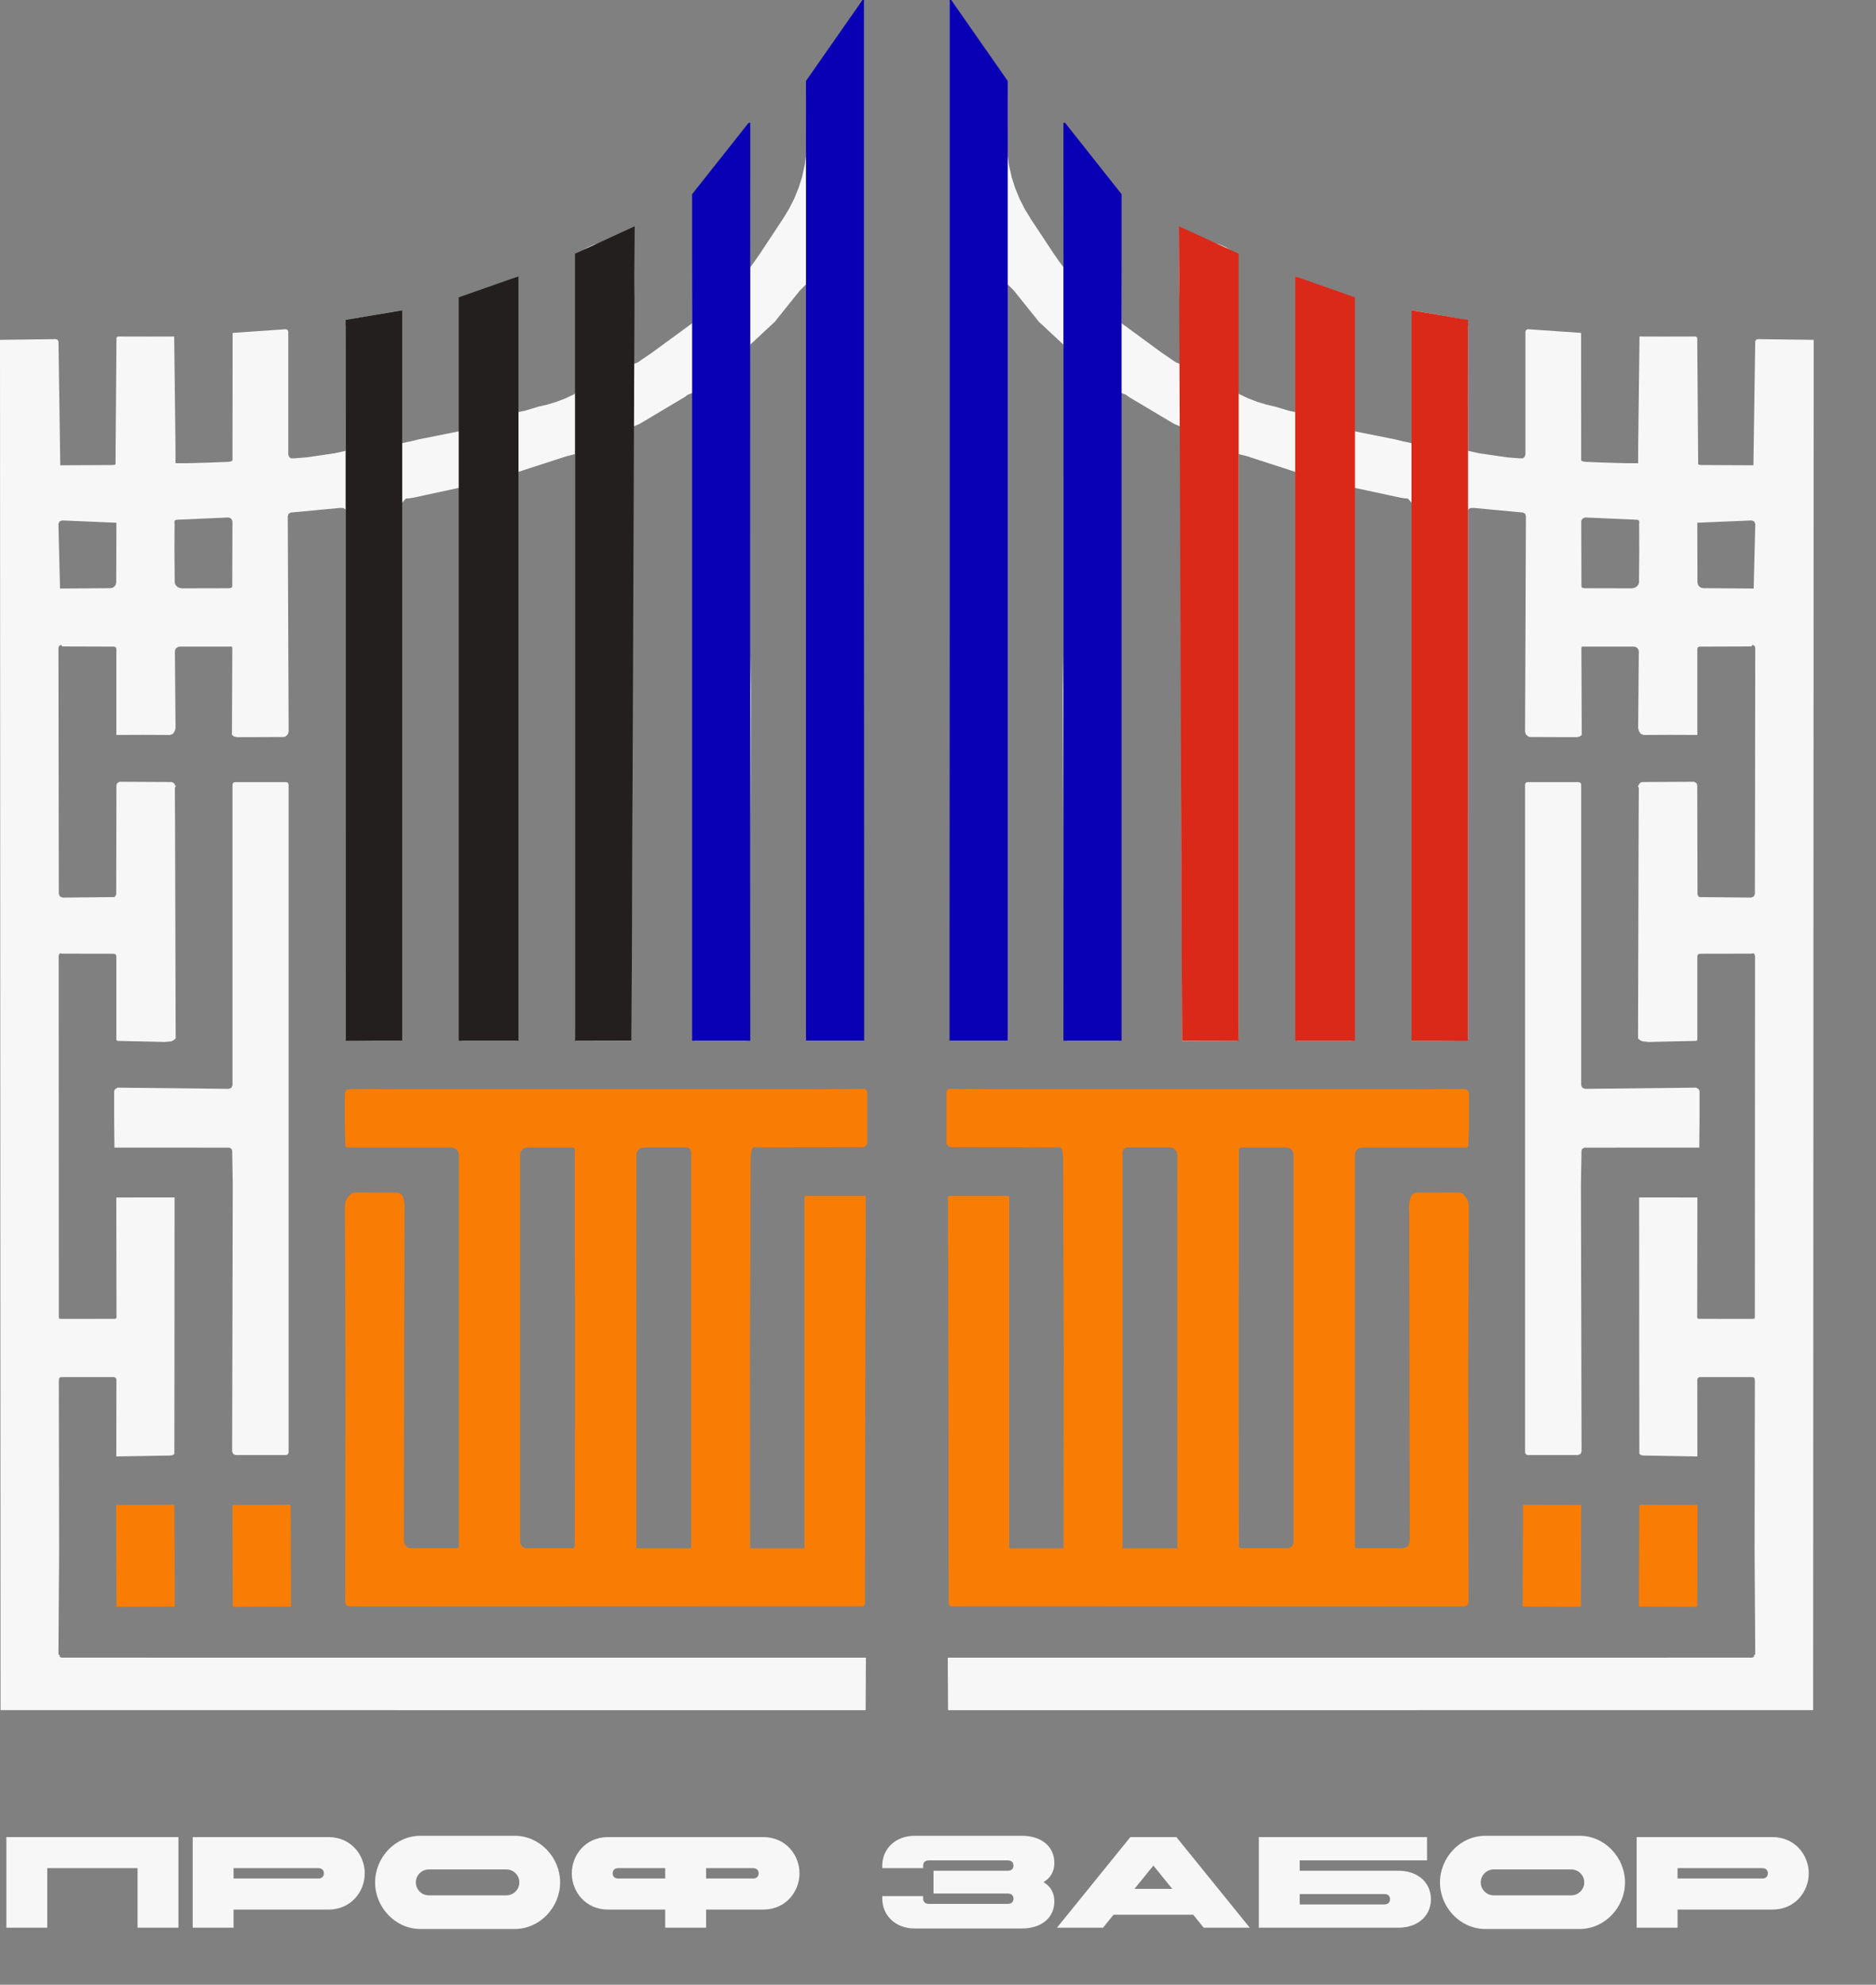
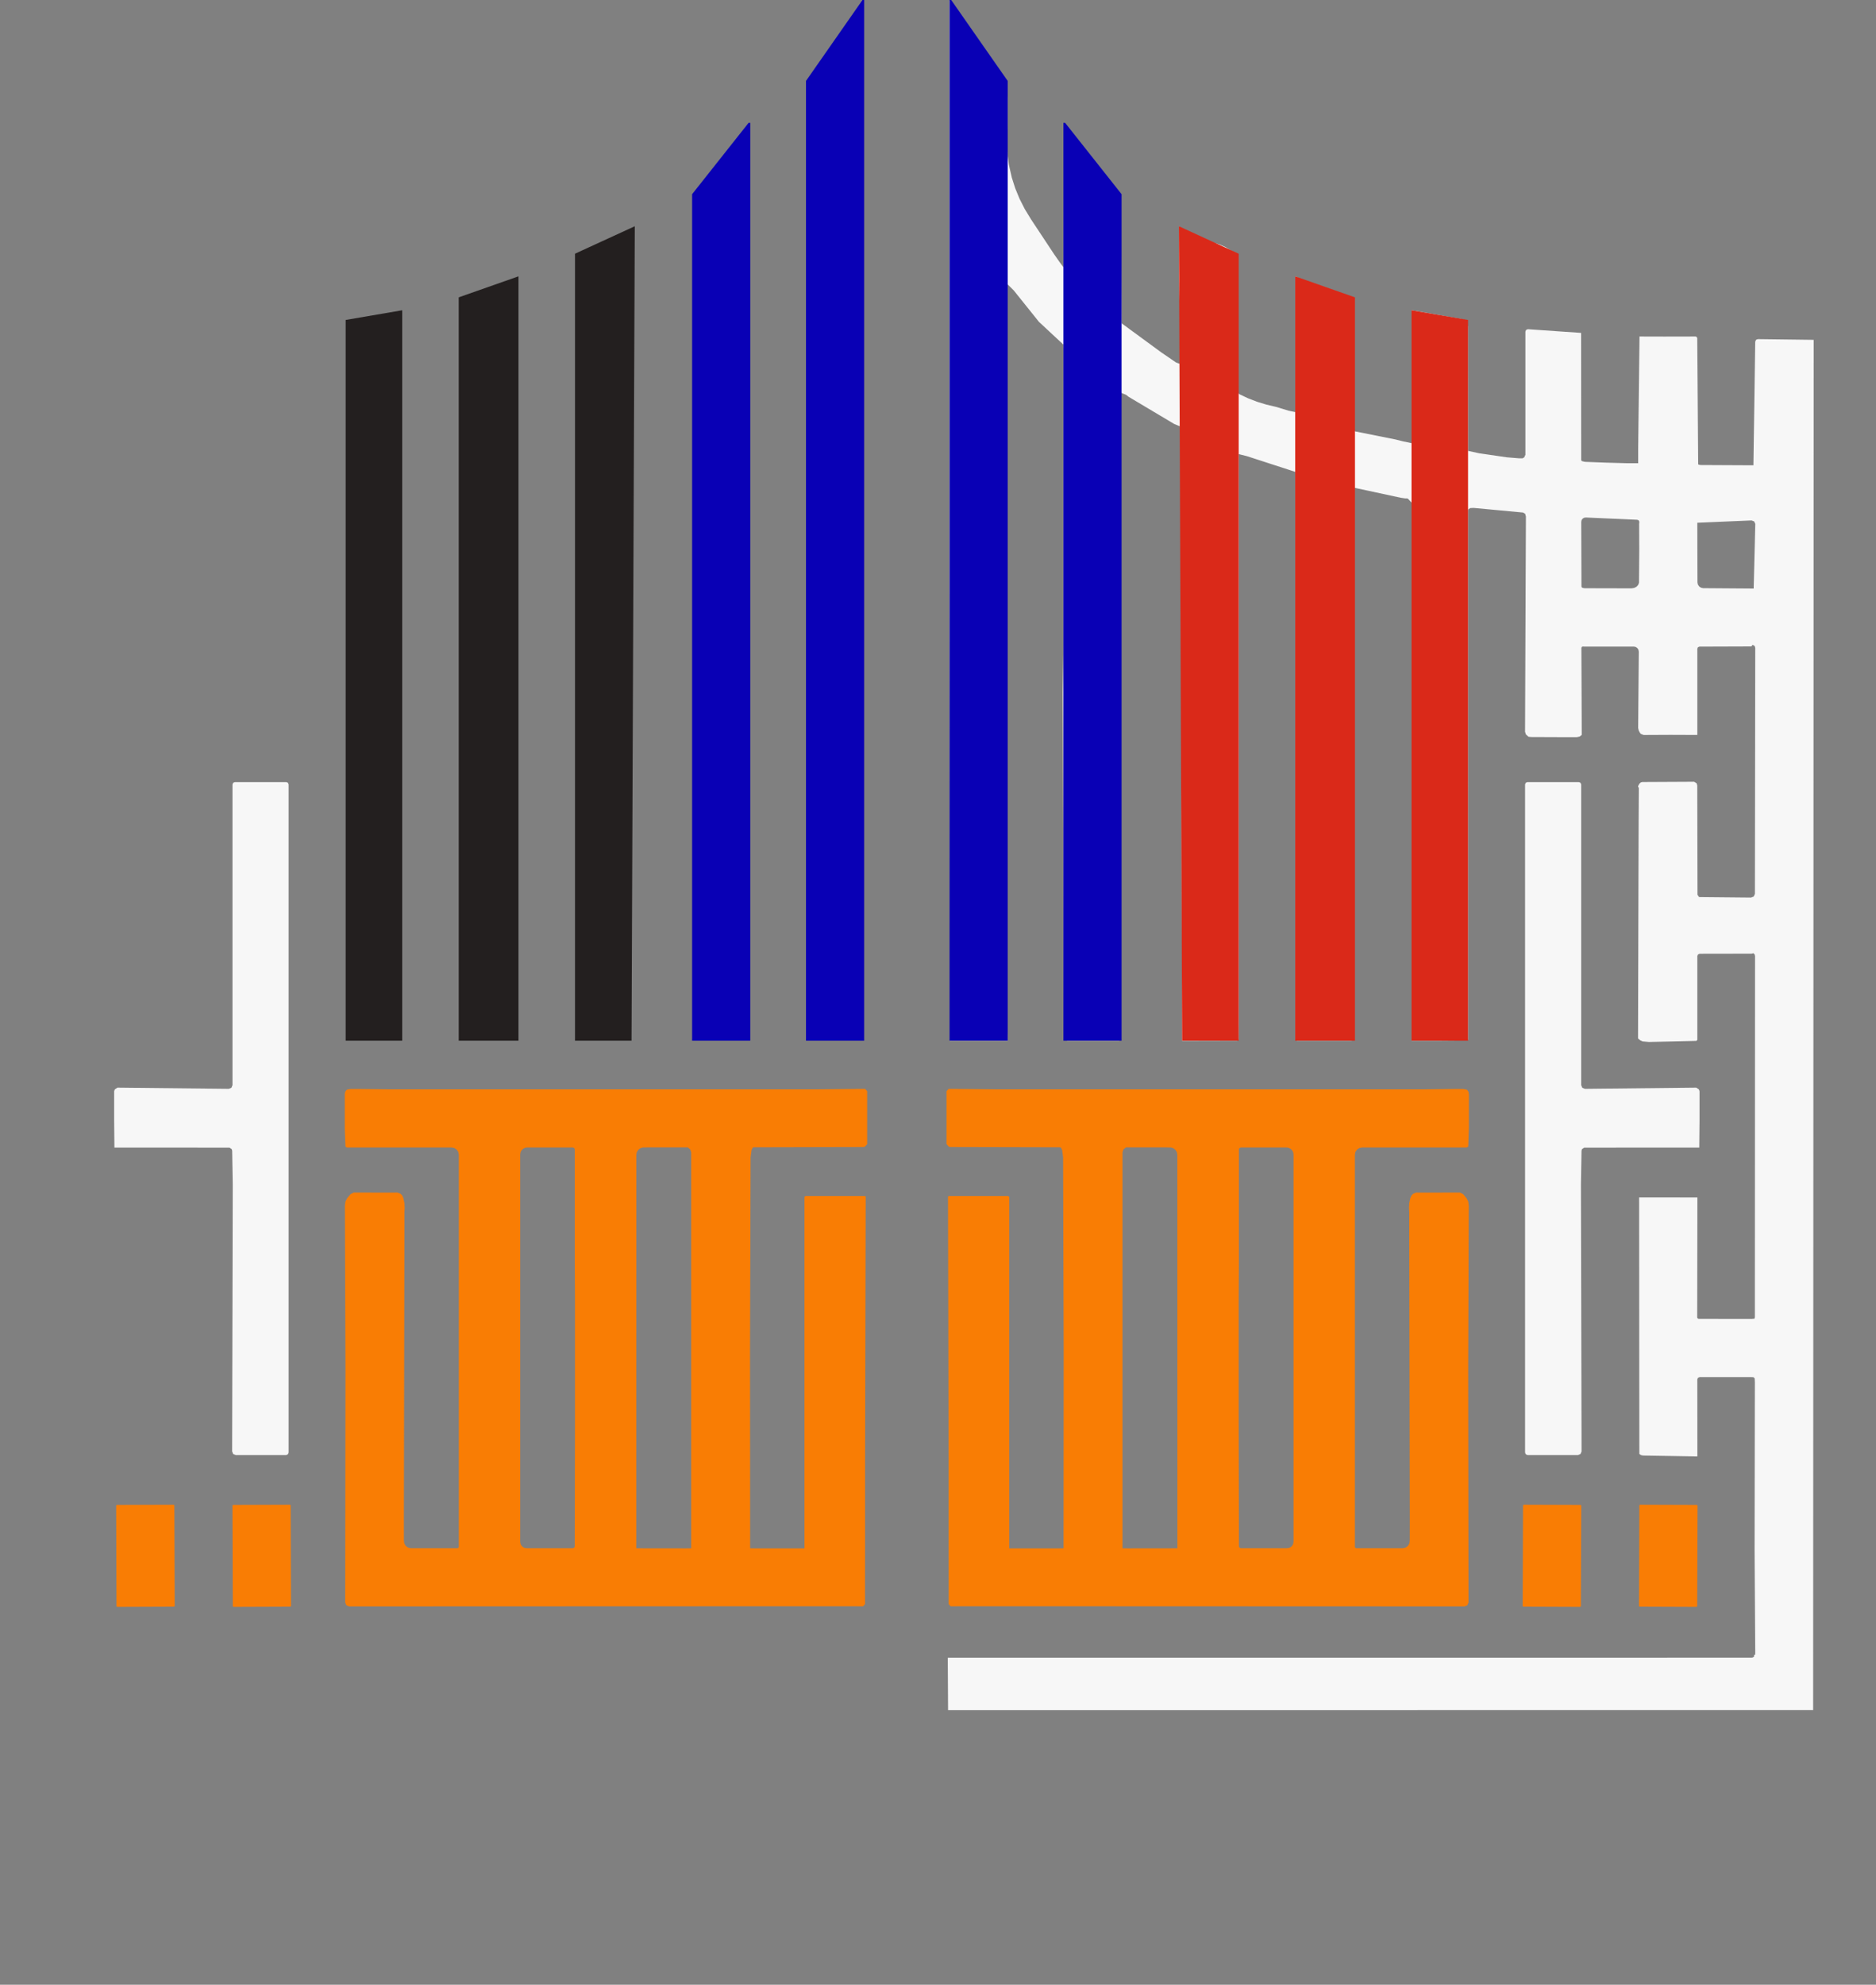
<svg xmlns="http://www.w3.org/2000/svg" width="87" height="92" viewBox="0 0 87 92" fill="none">
  <rect x="0" y="0" width="87" height="92" fill="#808080" stroke="none" />
-   <path d="M0.295 89.355V85.155H8.275V89.355H6.379V86.595H2.191V89.355H0.295ZM14.756 86.595H10.832V87.075H14.756C14.924 87.075 15.02 86.985 15.02 86.835C15.02 86.685 14.924 86.595 14.756 86.595ZM10.832 89.355H8.936V85.155H15.236C16.286 85.155 16.916 85.995 16.916 86.835C16.916 87.675 16.286 88.515 15.236 88.515H10.832V89.355ZM19.495 85.095H23.875C25.033 85.095 25.975 86.097 25.975 87.255C25.975 88.413 25.033 89.415 23.875 89.415H19.495C18.337 89.415 17.395 88.413 17.395 87.255C17.395 86.097 18.337 85.095 19.495 85.095ZM23.485 86.655H19.885C19.555 86.655 19.285 86.925 19.285 87.255C19.285 87.585 19.555 87.855 19.885 87.855H23.485C23.815 87.855 24.085 87.585 24.085 87.255C24.085 86.925 23.815 86.655 23.485 86.655ZM30.849 87.075V86.595H28.677C28.509 86.595 28.413 86.685 28.413 86.835C28.413 86.985 28.509 87.075 28.677 87.075H30.849ZM34.917 86.595H32.745V87.075H34.917C35.085 87.075 35.181 86.985 35.181 86.835C35.181 86.685 35.085 86.595 34.917 86.595ZM32.745 88.515V89.355H30.849V88.515H28.197C27.147 88.515 26.517 87.675 26.517 86.835C26.517 85.995 27.147 85.155 28.197 85.155H35.397C36.447 85.155 37.077 85.995 37.077 86.835C37.077 87.675 36.447 88.515 35.397 88.515H32.745ZM46.736 86.235H43.076C42.908 86.235 42.812 86.325 42.812 86.475V86.595H40.916V86.475C40.916 85.695 41.534 85.095 42.416 85.095H47.396C48.278 85.095 48.896 85.575 48.896 86.355C48.896 86.757 48.71 87.057 48.392 87.243C48.71 87.429 48.896 87.729 48.896 88.131C48.896 88.911 48.278 89.391 47.396 89.391H42.416C41.534 89.391 40.916 88.791 40.916 88.011V87.891H42.812V88.011C42.812 88.161 42.908 88.251 43.076 88.251H46.736C46.904 88.251 47 88.161 47 88.011C47 87.861 46.904 87.771 46.736 87.771H43.292V86.715H46.736C46.904 86.715 47 86.625 47 86.475C47 86.325 46.904 86.235 46.736 86.235ZM53.488 86.475L52.612 87.555H54.364L53.488 86.475ZM52.42 85.155H54.556L57.958 89.355H55.822L55.336 88.755H51.64L51.154 89.355H49.018L52.42 85.155ZM60.275 88.275H64.199C64.367 88.275 64.463 88.185 64.463 88.035C64.463 87.885 64.367 87.795 64.199 87.795H60.275V88.275ZM64.859 89.355H58.379V85.155H66.179V86.235H60.275V86.715H64.859C65.741 86.715 66.359 87.255 66.359 88.035C66.359 88.815 65.741 89.355 64.859 89.355ZM68.88 85.095H73.26C74.418 85.095 75.36 86.097 75.36 87.255C75.36 88.413 74.418 89.415 73.26 89.415H68.88C67.722 89.415 66.78 88.413 66.78 87.255C66.78 86.097 67.722 85.095 68.88 85.095ZM72.87 86.655H69.27C68.94 86.655 68.67 86.925 68.67 87.255C68.67 87.585 68.94 87.855 69.27 87.855H72.87C73.2 87.855 73.47 87.585 73.47 87.255C73.47 86.925 73.2 86.655 72.87 86.655ZM81.722 86.595H77.797V87.075H81.722C81.889 87.075 81.986 86.985 81.986 86.835C81.986 86.685 81.889 86.595 81.722 86.595ZM77.797 89.355H75.901V85.155H82.201C83.251 85.155 83.882 85.995 83.882 86.835C83.882 87.675 83.251 88.515 82.201 88.515H77.797V89.355Z" fill="#F7F7F7" />
-   <path d="M37.378 48.239L37.428 47.513L37.462 46.599L37.426 36.641L37.44 21.395L37.426 19.82L37.44 18.246L37.432 16.653L37.423 14.935L37.459 13.753L37.42 13.216L37.413 13.192L37.378 13.184L37.098 13.462L35.929 14.918L34.798 15.97V16.063L34.786 16.142L34.792 29.892L34.824 32.072L34.818 33.486L34.762 48.106L34.72 48.205L34.622 48.239H32.21L32.135 48.165V48.015V45.992V42.921V40.299V18.277V18.202L31.887 18.302L31.772 18.392L29.658 19.651L29.363 19.775V20L29.288 48.13V48.245L26.741 48.239L26.697 48.223L26.672 48.17L26.665 47.46V21.284L26.666 21.049L26.285 21.145L24.35 21.772L24.045 21.873V22.022V35.056V41.573V48.125V48.165L23.97 48.239H21.423L21.416 47.947L21.417 22.738V22.727L21.366 22.638L21.266 22.617L19.143 23.074L18.947 23.102H18.854L18.807 23.123L18.652 23.296V24.12V24.944V25.393V25.918V29.962V31.685V33.333V33.483V34.681V35.73V37.004V38.202V39.475V40.749V41.797V44.944V48.09V48.239H18.577H17.303L16.049 48.229L16.031 48.185L16.033 23.658L16.015 23.606L15.925 23.55L15.765 23.544L13.492 23.757H13.485L13.381 23.814L13.345 23.937L13.386 33.922L13.342 34.048L13.225 34.151L13.095 34.163L11.61 34.169H10.984L10.855 34.142C10.817 34.112 10.795 34.096 10.756 34.066L10.773 30.031L10.754 29.985L10.706 29.967H10.703L10.664 29.971H8.343L8.253 29.989L8.178 30.04L8.127 30.115L8.111 30.205L8.141 33.744L8.112 33.865L8.058 33.967L8.012 34.019L7.883 34.069L6.65 34.063L5.618 34.067H5.396V30.07L5.368 30.001L5.297 29.973L2.885 29.965L2.846 29.901L2.812 29.899L2.736 29.947L2.71 30.034L2.727 41.432V41.434L2.781 41.556L2.906 41.606L5.285 41.583L5.327 41.573L5.357 41.51L5.377 41.502L5.389 41.468L5.399 36.412L5.429 36.308L5.543 36.238L7.951 36.25L8.013 36.267L8.081 36.322L8.147 36.446L8.115 36.518H8.109L8.118 38.171L8.147 48.129L8.124 48.157L8.04 48.224L7.933 48.271L7.645 48.298L5.443 48.248L5.396 48.2V44.317L5.365 44.241L5.288 44.209L2.878 44.205L2.797 44.184L2.74 44.238L2.721 44.313L2.728 61.053L2.746 61.126L2.884 61.135L5.338 61.132L5.383 61.114L5.402 61.069L5.393 55.508L8.096 55.505L8.09 63.865L8.085 67.396L8.009 67.448L7.918 67.468L5.393 67.511L5.398 63.943L5.366 63.865L5.288 63.833H2.885L2.804 63.838L2.766 63.859L2.743 63.89L2.736 63.913L2.728 64.07L2.742 71.877L2.71 76.599L2.712 76.638L2.71 76.687L2.766 76.714L2.763 76.782L2.813 76.824L2.876 76.837L40.157 76.839L40.144 79.272L0.025 79.27L0 15.753L2.593 15.72L2.676 15.753L2.712 15.837L2.795 21.568L5.248 21.556L5.348 21.535L5.35 21.534L5.357 21.491V21.432L5.401 15.676L5.423 15.621L5.479 15.598L6.924 15.601L7.299 15.6L8.079 15.598V15.696L8.139 20.762V21.471H8.689L9.667 21.444L10.602 21.408L10.725 21.381L10.765 21.363L10.782 21.321L10.787 15.431L13.257 15.26L13.336 15.291L13.369 15.371V21.083C13.378 21.104 13.396 21.141 13.396 21.141C13.396 21.141 13.413 21.176 13.423 21.198L13.501 21.245H13.654L14.232 21.198L15.519 21.01L16.03 20.899L16.034 15.139L16.06 14.962L16.136 14.849L16.292 14.797L18.202 14.457L18.652 14.382V14.457V14.607V16.03V17.453V18.876V20.542L18.908 20.484L19.032 20.461L19.393 20.371L21.272 19.995L21.378 19.933L21.42 19.816L21.389 14.034V13.883L21.434 13.76L21.573 13.708L21.872 13.633L22.118 13.524L22.261 13.465L22.397 13.408L23.168 13.14L23.547 13.058L23.841 12.903L23.954 12.846L24.045 12.809V12.884V15.88V17.378V18.127V18.502V18.727V18.876V19.101L24.352 19.037L24.933 18.86L25.381 18.755L25.813 18.623L26.229 18.463L26.631 18.274L26.755 18.157L26.801 17.994L26.807 11.992L26.833 11.811L26.909 11.684L26.932 11.664L27.219 11.575L27.492 11.453L27.819 11.251L28.689 10.861L29.363 10.562L29.438 10.487V12.884L29.363 15.281V16.704L29.288 16.854H29.438L29.55 16.809L29.574 16.8L30.262 16.329L32.094 14.987L32.103 14.935V14.87L32.135 8.989L32.584 8.464L33.131 7.862L33.464 7.633L33.76 7.368L33.989 7.107L34.19 6.819L34.434 6.545L34.759 6.294L34.782 12.259L34.783 12.273V12.304L34.782 12.404L34.981 12.135L35.234 11.771L36.298 10.163L36.584 9.694L36.828 9.215L37.031 8.724L37.191 8.222L37.324 7.63L37.402 7.023L37.425 6.4L37.392 5.763L37.393 4.548L37.446 4.121L37.438 3.7L37.828 3.146L38.888 1.622L40.003 0.028L40.048 0L40.075 0.028V0.15V4.426V26.292L40.048 48.241L37.378 48.239ZM10.563 23.988L8.184 24.093L8.115 24.12L8.087 24.187L8.096 24.297L8.09 25.449L8.102 27.008L8.138 27.111L8.214 27.195L8.319 27.251L8.445 27.272L10.602 27.267L10.637 27.266L10.72 27.249L10.732 27.245L10.761 27.216L10.77 27.179L10.78 24.189L10.764 24.109L10.717 24.043L10.649 24L10.569 23.988H10.563ZM2.784 27.281L5.122 27.264L5.224 27.243L5.311 27.185L5.369 27.096L5.39 26.995L5.398 24.231L2.884 24.124L2.763 24.168L2.709 24.285L2.784 27.281Z" fill="#F7F7F7" />
  <path d="M34.19 6.819L33.989 7.107L33.76 7.368L33.464 7.633L33.131 7.862L34.19 6.819Z" fill="#F7F7F7" />
-   <path d="M27.819 11.251L27.492 11.453L27.219 11.575L26.932 11.664L27.273 11.456L27.538 11.339L27.819 11.251Z" fill="#F7F7F7" />
  <path d="M10.641 53.197L5.306 53.195L5.294 51.928V50.596L5.3 50.559L5.326 50.496L5.449 50.416L10.61 50.472L10.731 50.422L10.782 50.301V36.361L10.813 36.286L10.887 36.255H13.281L13.354 36.286L13.384 36.359V67.321L13.368 67.384L13.321 67.43L13.258 67.447H10.932L10.813 67.397L10.765 67.279L10.794 54.914L10.767 53.342L10.746 53.266L10.641 53.197Z" fill="#F7F7F7" />
  <path d="M40.215 50.58V51.535V53.033L40.111 53.149L40.055 53.17L35.099 53.182H34.981L34.912 53.191L34.854 53.305L34.809 53.643L34.782 62.618L34.788 71.595V71.77L34.987 71.773H37.308V71.719V55.484L37.354 55.438H40.103L40.135 55.45L40.147 55.481L40.118 67.736V68.913V71.385L40.115 73.871L40.117 74.353L40.028 74.457H39.775L38.801 74.455H37.456L16.189 74.463L16.061 74.41L16.009 74.283L16.022 63.493L15.995 55.887L16.021 55.691L16.1 55.54L16.255 55.355L16.404 55.278L18.238 55.282L18.431 55.278L18.577 55.336L18.655 55.42L18.707 55.541L18.755 55.769L18.768 55.995L18.756 56.169V57.078L18.73 70.44L18.731 71.399L18.746 71.534L18.812 71.652L18.918 71.734L19.05 71.767H19.065H21.23L21.278 71.721V53.523L21.252 53.395L21.179 53.287L21.071 53.216L20.944 53.191H16.108L16.088 53.189L16.021 53.149L15.989 52.284L15.989 50.719L16.01 50.605L16.078 50.512L16.255 50.478H16.583L17.98 50.494H37.977L40.118 50.473L40.215 50.58ZM31.893 53.186L30.109 53.185L29.798 53.192L29.684 53.231L29.592 53.308L29.531 53.411L29.51 53.529L29.507 68.654V70.487V71.77L31.835 71.773L32.055 71.77V70.487V69.663V69.063V68.015V53.417L32.01 53.276L31.893 53.186ZM26.666 65.842V62.097V61.198V60.299L26.656 58.571V53.282L26.631 53.218L26.566 53.191H24.445L24.361 53.201L24.265 53.245L24.189 53.317L24.139 53.41L24.123 53.513V71.471L24.145 71.585L24.21 71.68L24.305 71.745L24.419 71.767H26.566L26.629 71.74L26.654 71.678L26.666 65.842Z" fill="#F97D04" />
  <path d="M8.046 69.749L5.427 69.758C5.405 69.759 5.387 69.777 5.387 69.799L5.403 74.443C5.403 74.466 5.421 74.484 5.443 74.484L8.062 74.474C8.084 74.474 8.103 74.456 8.102 74.434L8.086 69.79C8.086 69.767 8.068 69.749 8.046 69.749Z" fill="#F97D04" />
  <path d="M13.439 69.749L10.82 69.758C10.798 69.759 10.78 69.777 10.78 69.799L10.796 74.443C10.796 74.466 10.814 74.484 10.837 74.484L13.455 74.474C13.478 74.474 13.496 74.456 13.496 74.434L13.479 69.79C13.479 69.767 13.461 69.749 13.439 69.749Z" fill="#F97D04" />
  <path d="M37.378 3.751V13.279V48.239H40.075V0H39.998L37.378 3.751Z" fill="#0900B5" />
  <path d="M32.097 9.001V17.405V48.239H34.794V5.693H34.717L32.097 9.001Z" fill="#0900B5" />
  <path d="M16.03 14.831L18.652 14.382V48.239H16.03V14.831Z" fill="#231F1F" />
  <path d="M21.273 13.783L24.045 12.809V48.239H21.273V13.783Z" fill="#231F1F" />
  <path d="M26.666 11.76L29.438 10.487L29.288 48.239H26.666V11.76Z" fill="#231F1F" />
  <path d="M46.732 48.239L46.683 47.513L46.648 46.599L46.684 36.641L46.671 21.395L46.684 19.82L46.671 18.246L46.678 16.653L46.687 14.935L46.651 13.753L46.69 13.216L46.698 13.192L46.732 13.184L47.013 13.462L48.181 14.918L49.312 15.97V16.063L49.324 16.142L49.318 29.892L49.287 32.072L49.293 33.486L49.348 48.106L49.39 48.205L49.488 48.239H51.901L51.976 48.165V48.015V45.992V42.921V40.299V18.277V18.202L52.223 18.302L52.338 18.392L54.452 19.651L54.747 19.775V20L54.822 48.13V48.245L57.369 48.239L57.414 48.223L57.438 48.17L57.445 47.46V21.284L57.444 21.049L57.826 21.145L59.76 21.772L60.066 21.873V22.022V35.056V41.573V48.125V48.165L60.141 48.239H62.687L62.695 47.947L62.693 22.738V22.727L62.744 22.638L62.845 22.617L64.967 23.074L65.164 23.102H65.257L65.303 23.123L65.459 23.296V24.12V24.944V25.393V25.918V29.962V31.685V33.333V33.483V34.681V35.73V37.004V38.202V39.475V40.749V41.797V44.944V48.09V48.239H65.534H66.807L68.061 48.229L68.079 48.185L68.078 23.658L68.096 23.606L68.185 23.55L68.346 23.544L70.618 23.757H70.626L70.729 23.814L70.765 23.937L70.725 33.922L70.768 34.048L70.885 34.151L71.015 34.163L72.5 34.169H73.126L73.255 34.142C73.294 34.112 73.316 34.096 73.354 34.066L73.337 30.031L73.357 29.985L73.405 29.967H73.408L73.447 29.971H75.767L75.857 29.989L75.932 30.04L75.983 30.115L76 30.205L75.97 33.744L75.998 33.865L76.052 33.967L76.099 34.019L76.227 34.069L77.46 34.063L78.493 34.067H78.714V30.07L78.743 30.001L78.813 29.973L81.225 29.965L81.264 29.901L81.298 29.899L81.375 29.947L81.4 30.034L81.384 41.432V41.434L81.33 41.556L81.204 41.606L78.825 41.583L78.783 41.573L78.753 41.51L78.734 41.502L78.722 41.468L78.711 36.412L78.681 36.308L78.567 36.238L76.16 36.25L76.097 36.267L76.03 36.322L75.964 36.446L75.995 36.518H76.001L75.992 38.171L75.964 48.129L75.986 48.157L76.07 48.224L76.178 48.271L76.466 48.298L78.668 48.248L78.714 48.2V44.317L78.746 44.241L78.822 44.209L81.233 44.205L81.313 44.184L81.37 44.238L81.39 44.313L81.382 61.053L81.364 61.126L81.227 61.135L78.773 61.132L78.728 61.114L78.708 61.069L78.717 55.508L76.015 55.505L76.021 63.865L76.025 67.396L76.102 67.448L76.193 67.468L78.717 67.511L78.713 63.943L78.744 63.865L78.822 63.833H81.225L81.306 63.838L81.345 63.859L81.367 63.89L81.375 63.913L81.382 64.07L81.369 71.877L81.4 76.599L81.399 76.638L81.4 76.687L81.345 76.714L81.348 76.782L81.297 76.824L81.234 76.837L43.953 76.839L43.967 79.272L84.085 79.27L84.11 15.753L81.517 15.72L81.435 15.753L81.399 15.837L81.315 21.568L78.862 21.556L78.762 21.535L78.761 21.534L78.753 21.491V21.432L78.71 15.676L78.687 15.621L78.632 15.598L77.186 15.601L76.812 15.6L76.031 15.598V15.696L75.971 20.762V21.471H75.421L74.443 21.444L73.508 21.408L73.385 21.381L73.345 21.363L73.328 21.321L73.324 15.431L70.853 15.26L70.774 15.291L70.741 15.371V21.083C70.733 21.104 70.714 21.141 70.714 21.141C70.714 21.141 70.698 21.176 70.687 21.198L70.609 21.245H70.456L69.878 21.198L68.591 21.01L68.081 20.899L68.076 15.139L68.051 14.962L67.974 14.849L67.818 14.797L65.908 14.457L65.459 14.382V14.457V14.607V16.03V17.453V18.876V20.542L65.203 20.484L65.078 20.461L64.717 20.371L62.839 19.995L62.732 19.933L62.69 19.816L62.722 14.034V13.883L62.677 13.76L62.538 13.708L62.238 13.633L61.992 13.524L61.85 13.465L61.714 13.408L60.942 13.14L60.563 13.058L60.269 12.903L60.156 12.846L60.066 12.809V12.884V15.88V17.378V18.127V18.502V18.727V18.876V19.101L59.758 19.037L59.177 18.86L58.729 18.755L58.298 18.623L57.881 18.463L57.48 18.274L57.355 18.157L57.309 17.994L57.303 11.992L57.278 11.811L57.201 11.684L57.179 11.664L56.891 11.575L56.618 11.453L56.292 11.251L55.421 10.861L54.747 10.562L54.672 10.487V12.884L54.747 15.281V16.704L54.822 16.854H54.672L54.56 16.809L54.536 16.8L53.848 16.329L52.016 14.987L52.007 14.935V14.87L51.976 8.989L51.526 8.464L50.98 7.862L50.647 7.633L50.35 7.368L50.121 7.107L49.92 6.819L49.676 6.545L49.351 6.294L49.329 12.259L49.327 12.273V12.304L49.329 12.404L49.129 12.135L48.876 11.771L47.812 10.163L47.526 9.694L47.282 9.215L47.08 8.724L46.92 8.222L46.786 7.63L46.708 7.023L46.686 6.4L46.719 5.763L46.717 4.548L46.665 4.121L46.672 3.7L46.283 3.146L45.222 1.622L44.108 0.028L44.063 0L44.036 0.028V0.15V4.426V26.292L44.063 48.241L46.732 48.239ZM73.547 23.988L75.926 24.093L75.995 24.12L76.024 24.187L76.015 24.297L76.021 25.449L76.009 27.008L75.973 27.111L75.896 27.195L75.791 27.251L75.665 27.272L73.508 27.267L73.474 27.266L73.39 27.249L73.378 27.245L73.349 27.216L73.34 27.179L73.33 24.189L73.346 24.109L73.393 24.043L73.462 24L73.541 23.988H73.547ZM81.327 27.281L78.988 27.264L78.886 27.243L78.8 27.185L78.741 27.096L78.72 26.995L78.713 24.231L81.227 24.124L81.348 24.168L81.402 24.285L81.327 27.281Z" fill="#F7F7F7" />
  <path d="M49.92 6.819L50.121 7.107L50.35 7.368L50.647 7.633L50.98 7.862L49.92 6.819Z" fill="#F7F7F7" />
  <path d="M56.292 11.251L56.618 11.453L56.891 11.575L57.179 11.664L56.837 11.456L56.572 11.339L56.292 11.251Z" fill="#F7F7F7" />
  <path d="M73.469 53.197L78.804 53.195L78.816 51.928V50.596L78.81 50.559L78.785 50.496L78.662 50.416L73.501 50.472L73.379 50.422L73.328 50.301V36.361L73.297 36.286L73.224 36.255H70.829L70.756 36.286L70.726 36.359V67.321L70.743 67.384L70.789 67.43L70.852 67.447H73.179L73.297 67.397L73.345 67.279L73.316 54.914L73.343 53.342L73.364 53.266L73.469 53.197Z" fill="#F7F7F7" />
  <path d="M43.895 50.58V51.535V53.033L44 53.149L44.055 53.17L49.011 53.182H49.129L49.198 53.191L49.257 53.305L49.302 53.643L49.329 62.618L49.323 71.595V71.77L49.123 71.773H46.803V71.719V55.484L46.756 55.438H44.007L43.976 55.45L43.964 55.481L43.992 67.736V68.913V71.385L43.995 73.871L43.994 74.353L44.082 74.457H44.335L45.309 74.455H46.654L67.922 74.463L68.049 74.41L68.102 74.283L68.088 63.493L68.115 55.887L68.09 55.691L68.01 55.54L67.856 55.355L67.706 55.278L65.872 55.282L65.679 55.278L65.534 55.336L65.456 55.42L65.403 55.541L65.355 55.769L65.342 55.995L65.354 56.169V57.078L65.381 70.44L65.379 71.399L65.364 71.534L65.299 71.652L65.192 71.734L65.06 71.767H65.045H62.88L62.833 71.721V53.523L62.858 53.395L62.931 53.287L63.039 53.216L63.167 53.191H68.003L68.022 53.189L68.09 53.149L68.121 52.284L68.121 50.719L68.1 50.605L68.033 50.512L67.856 50.478H67.528L66.13 50.494H46.133L43.992 50.473L43.895 50.58ZM52.217 53.186L54.001 53.185L54.313 53.192L54.427 53.231L54.518 53.308L54.58 53.411L54.6 53.529L54.603 68.654V70.487V71.77L52.275 71.773L52.055 71.77V70.487V69.663V69.063V68.015V53.417L52.1 53.276L52.217 53.186ZM57.444 65.842V62.097V61.198V60.299L57.454 58.571V53.282L57.48 53.218L57.544 53.191H59.666L59.749 53.201L59.845 53.245L59.922 53.317L59.971 53.41L59.988 53.513V71.471L59.965 71.585L59.901 71.68L59.805 71.745L59.691 71.767H57.544L57.481 71.74L57.456 71.678L57.444 65.842Z" fill="#F97D04" />
  <path d="M76.065 69.749L78.683 69.758C78.706 69.759 78.724 69.777 78.724 69.799L78.708 74.443C78.707 74.466 78.689 74.484 78.667 74.484L76.048 74.474C76.026 74.474 76.008 74.456 76.008 74.434L76.024 69.79C76.024 69.767 76.042 69.749 76.065 69.749Z" fill="#F97D04" />
  <path d="M70.671 69.749L73.29 69.758C73.313 69.759 73.331 69.777 73.331 69.799L73.314 74.443C73.314 74.466 73.296 74.484 73.274 74.484L70.655 74.474C70.633 74.474 70.615 74.456 70.615 74.434L70.631 69.79C70.631 69.767 70.649 69.749 70.671 69.749Z" fill="#F97D04" />
  <path d="M46.732 3.751V13.279V48.239H44.036V0H44.113L46.732 3.751Z" fill="#0900B5" />
  <path d="M52.013 9.001V17.405V48.239H49.317V5.693H49.394L52.013 9.001Z" fill="#0900B5" />
  <path d="M68.081 14.831L65.459 14.382V48.239H68.081V14.831Z" fill="#DA2919" />
  <path d="M62.837 13.783L60.066 12.809V48.239H62.837V13.783Z" fill="#DA2919" />
  <path d="M57.444 11.76L54.672 10.487L54.822 48.239H57.444V11.76Z" fill="#DA2919" />
</svg>